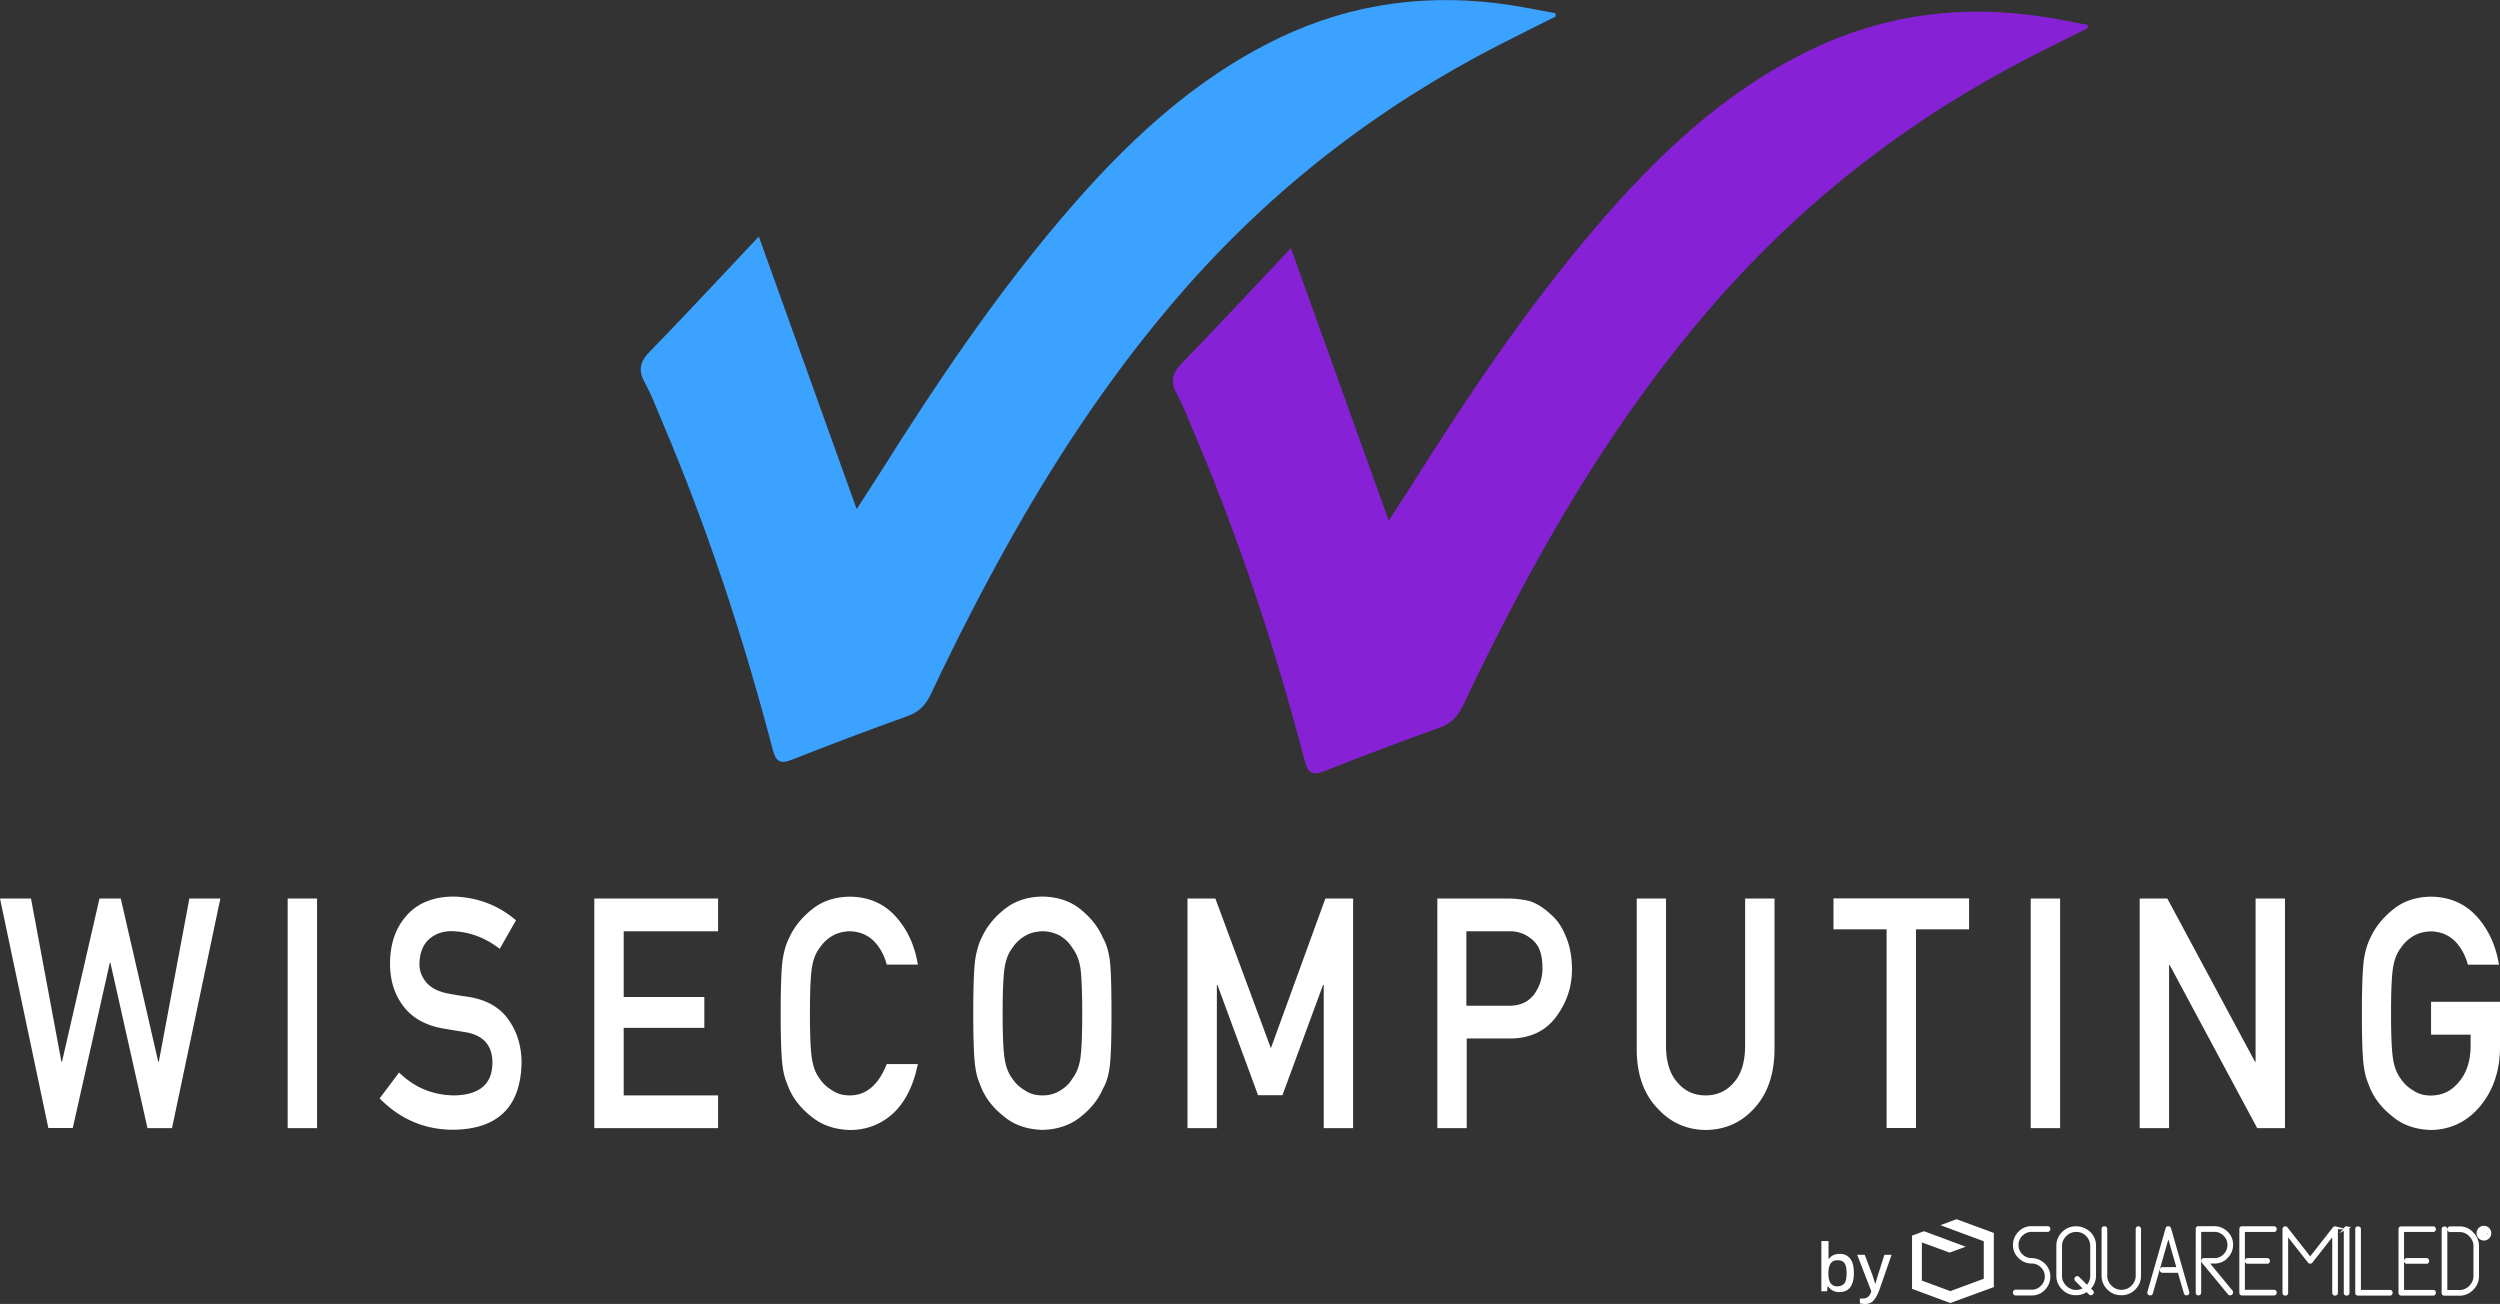
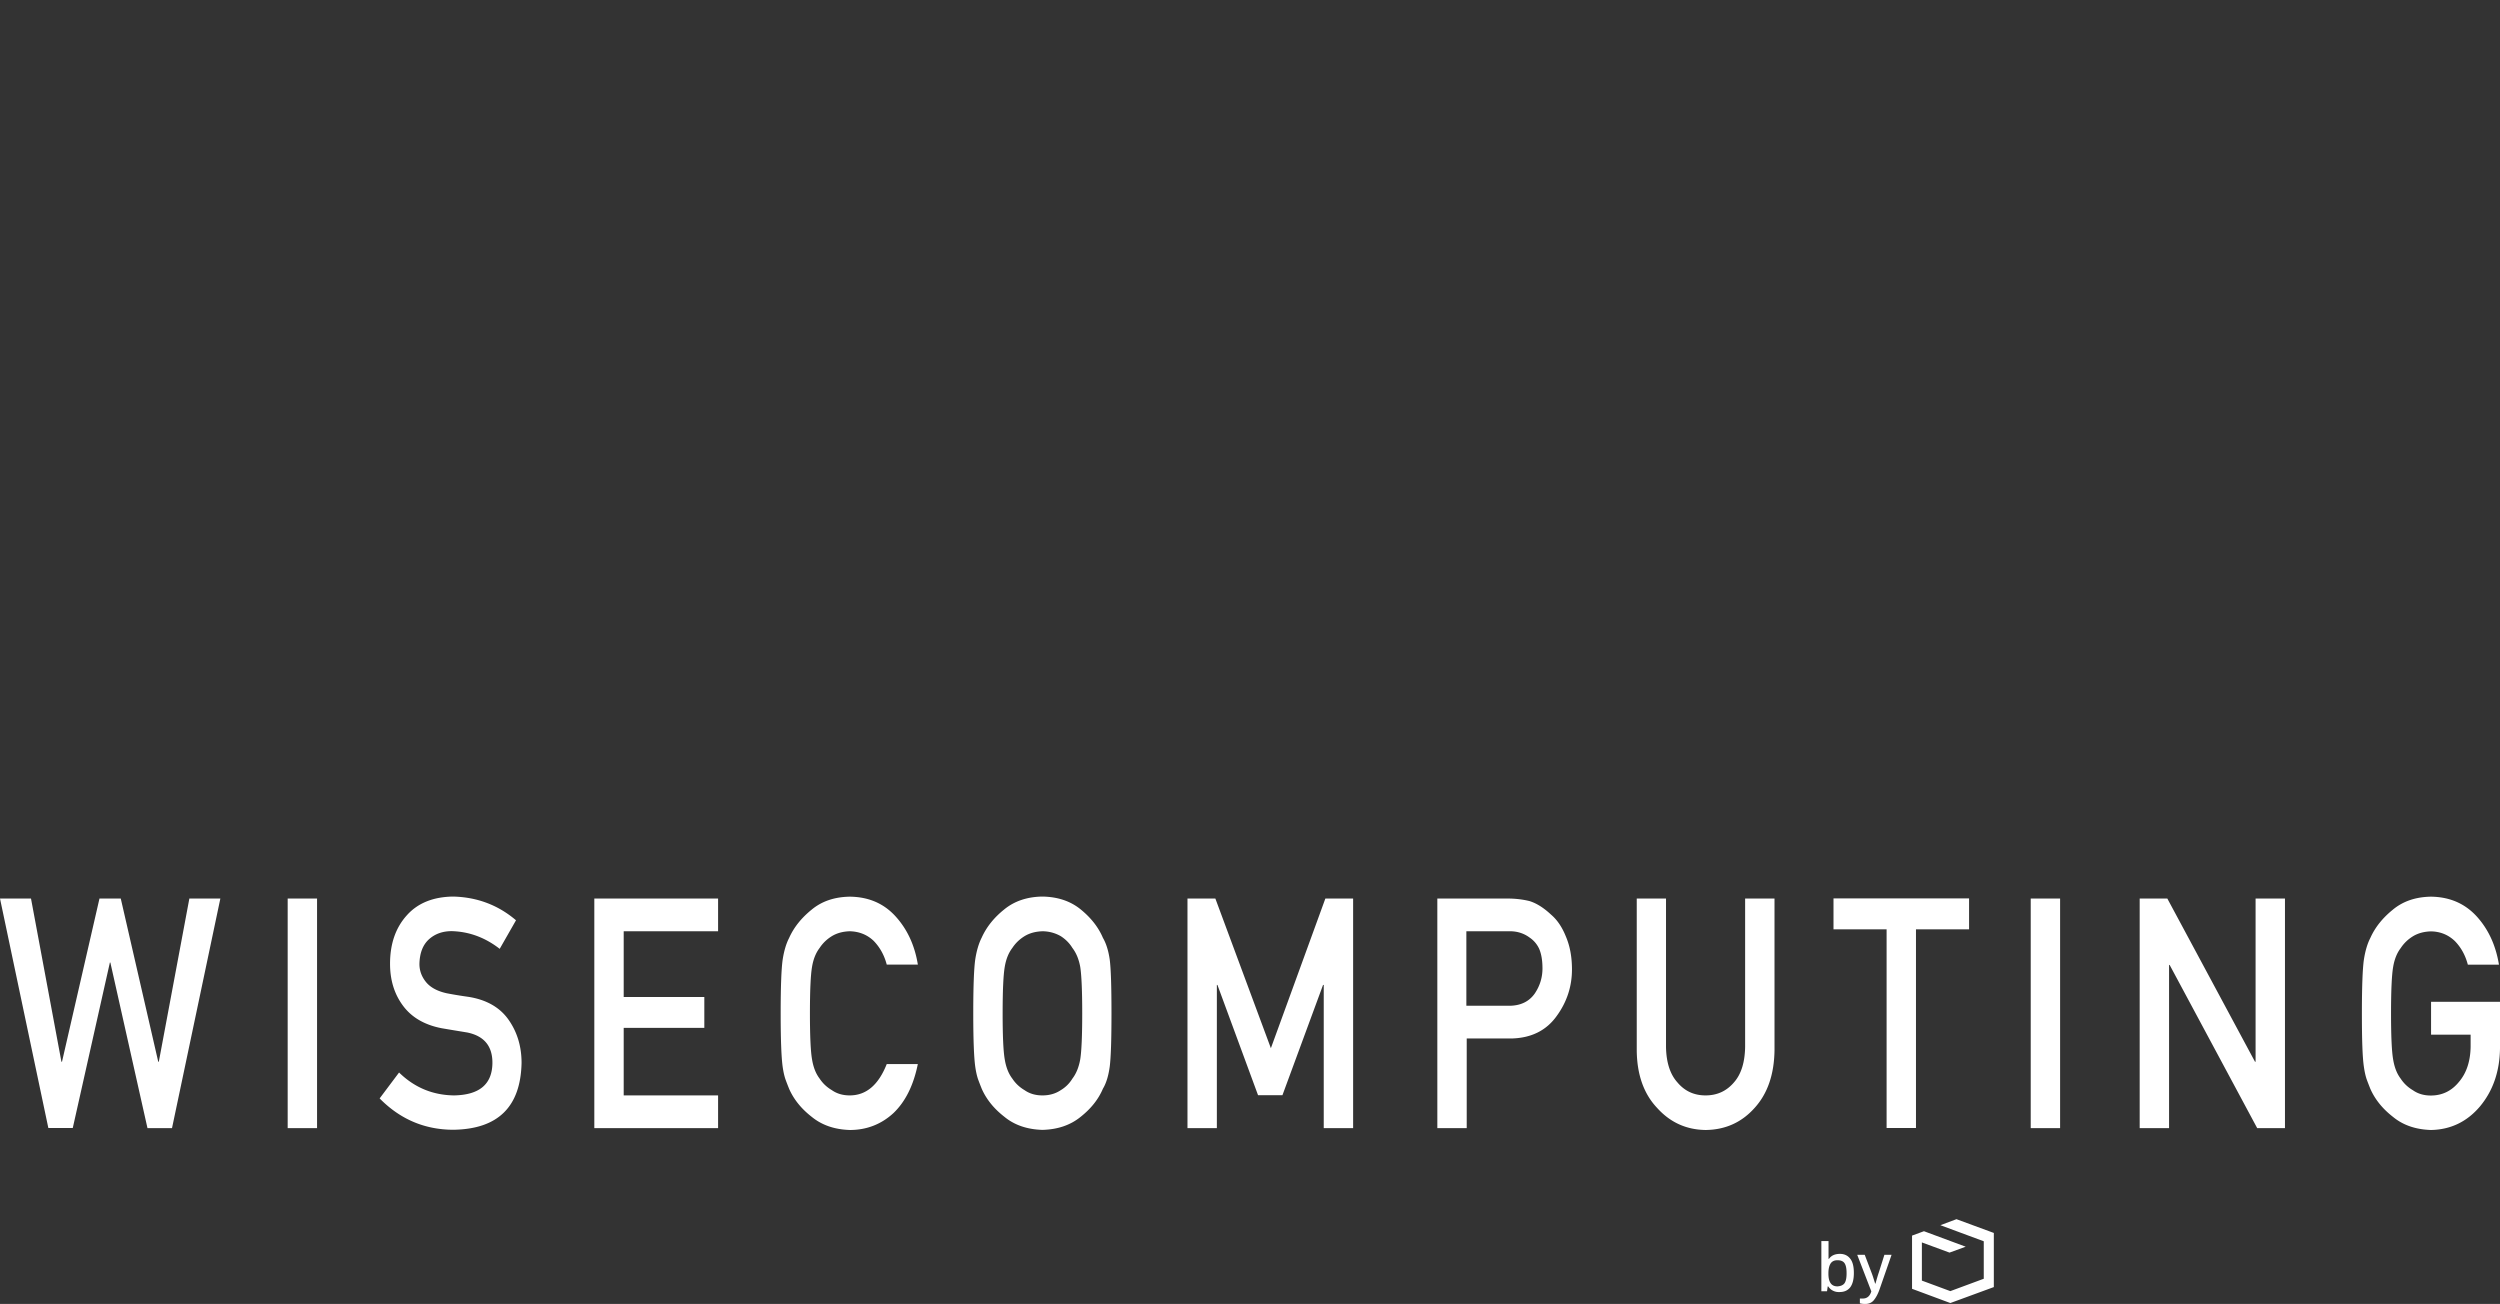
<svg xmlns="http://www.w3.org/2000/svg" viewBox="0 0 216.13 112.73" style="enable-background:new 0 0 216.13 112.73" xml:space="preserve">
  <rect x="0" y="0" width="216.13" height="112.73" fill="#333333" stroke="none" />
  <style>.st2{fill:#fff}.st9{clip-path:url(#SVGID_6_)}</style>
  <g id="W">
-     <path d="M134.49 1.43c-1.62.81-3.25 1.61-4.86 2.44-10.51 5.38-19.68 12.48-27.43 21.37-5.62 6.44-10.38 13.51-14.59 20.94-2.55 4.51-4.91 9.11-7.12 13.8-.43.91-.99 1.55-1.98 1.91-3.37 1.21-6.72 2.47-10.05 3.79-1.07.43-1.4.09-1.66-.89-2.53-9.68-5.65-19.16-9.57-28.38-.48-1.14-.92-2.3-1.51-3.38-.57-1.05-.37-1.79.44-2.62 2.31-2.36 4.56-4.78 6.83-7.18.81-.86 1.62-1.73 2.61-2.78 2.84 7.92 5.6 15.61 8.46 23.56.82-1.27 1.49-2.29 2.14-3.32 4.78-7.59 9.78-15.02 15.6-21.86 5.35-6.29 11.25-11.94 18.81-15.56C116.98.22 123.68-.62 130.64.45c1.29.2 2.57.46 3.85.7-.02.09-.01.18 0 .28z" style="fill:#3ba2ff" />
-     <path d="M180.49 2.43c-1.62.81-3.25 1.61-4.86 2.44-10.51 5.38-19.68 12.48-27.43 21.37-5.62 6.44-10.38 13.51-14.59 20.94-2.55 4.51-4.91 9.11-7.12 13.8-.43.91-.99 1.55-1.98 1.91-3.37 1.21-6.72 2.47-10.05 3.79-1.07.43-1.4.09-1.66-.89-2.53-9.68-5.65-19.16-9.57-28.38-.48-1.14-.92-2.3-1.51-3.38-.57-1.05-.37-1.79.44-2.62 2.31-2.36 4.56-4.78 6.83-7.18.81-.86 1.62-1.73 2.61-2.78 2.84 7.92 5.6 15.61 8.46 23.56.82-1.27 1.49-2.29 2.14-3.32 4.78-7.59 9.78-15.02 15.6-21.86 5.35-6.29 11.25-11.94 18.81-15.56 6.37-3.05 13.07-3.89 20.03-2.82 1.29.2 2.57.46 3.85.7-.02.09-.01.18 0 .28z" style="fill:#8621d5" />
-   </g>
+     </g>
  <g id="WISECOMPUTING">
-     <path class="st2" d="M0 77.68h2.68l2.63 14.11h.05L8.6 77.68h1.84l3.24 14.11h.05l2.64-14.11h2.68l-4.18 19.85h-2.12L9.54 83.21H9.5L6.29 97.52H4.18L0 77.68zM24.87 77.68h2.54v19.85h-2.54V77.68zM34.5 92.72c1.33 1.3 2.92 1.96 4.76 1.98 2.18-.04 3.28-.96 3.31-2.77.02-1.48-.71-2.37-2.18-2.67-.67-.11-1.41-.23-2.22-.37-1.44-.28-2.54-.91-3.29-1.89-.77-1.01-1.16-2.23-1.16-3.68 0-1.74.49-3.13 1.46-4.2.94-1.05 2.28-1.59 4-1.61 2.08.05 3.89.74 5.43 2.05l-1.41 2.47c-1.26-.98-2.64-1.49-4.15-1.53-.78 0-1.43.23-1.95.69-.54.48-.82 1.2-.84 2.15 0 .57.19 1.09.56 1.55.38.47.98.8 1.8.98.46.09 1.09.2 1.88.31 1.57.25 2.73.92 3.48 2 .74 1.06 1.11 2.3 1.11 3.71-.08 3.8-2.04 5.72-5.88 5.78-2.48 0-4.61-.9-6.39-2.71l1.68-2.24zM51.38 77.68h10.7v2.83h-8.16v5.68h6.97v2.67h-6.97v5.84h8.16v2.83h-10.7V77.68zM79.35 91.98c-.37 1.84-1.07 3.25-2.1 4.24-1.06.98-2.33 1.47-3.78 1.47-1.32-.04-2.42-.42-3.3-1.14-.9-.7-1.55-1.51-1.95-2.42-.12-.3-.23-.58-.33-.86-.09-.28-.17-.63-.23-1.06-.11-.8-.17-2.33-.17-4.6 0-2.3.06-3.85.17-4.63.12-.78.31-1.41.56-1.89.41-.92 1.06-1.73 1.95-2.45.88-.73 1.98-1.1 3.3-1.12 1.62.02 2.93.58 3.95 1.7s1.66 2.51 1.93 4.17h-2.69c-.21-.8-.58-1.48-1.13-2.05-.57-.54-1.26-.81-2.07-.83-.6.02-1.11.16-1.54.42-.44.27-.79.61-1.06 1.02-.33.43-.55.98-.66 1.65-.12.71-.18 2.04-.18 4s.06 3.28.18 3.97c.11.69.33 1.25.66 1.68.27.41.62.74 1.06 1 .43.3.94.45 1.54.45 1.43 0 2.49-.91 3.2-2.71h2.69zM84.14 87.6c0-2.31.06-3.86.17-4.64.12-.78.31-1.41.56-1.9.41-.91 1.06-1.73 1.95-2.44.88-.72 1.98-1.09 3.29-1.11 1.33.02 2.44.39 3.33 1.12.88.72 1.52 1.53 1.91 2.45.28.48.48 1.11.59 1.89.1.78.15 2.32.15 4.63 0 2.27-.05 3.8-.15 4.6-.11.8-.3 1.44-.59 1.92-.39.92-1.03 1.72-1.91 2.42-.89.73-2 1.11-3.33 1.14-1.32-.04-2.42-.42-3.29-1.14-.9-.7-1.55-1.51-1.95-2.42-.12-.3-.23-.58-.33-.86-.09-.28-.17-.63-.23-1.06-.11-.8-.17-2.33-.17-4.6zm2.54 0c0 1.96.06 3.28.18 3.97.11.69.33 1.25.66 1.68.27.41.62.74 1.06 1 .43.3.94.45 1.54.45.61 0 1.13-.15 1.58-.45.42-.25.76-.59 1.01-1 .33-.43.56-.99.68-1.68.11-.69.17-2.01.17-3.97 0-1.96-.06-3.29-.17-4-.12-.67-.35-1.22-.68-1.65-.25-.41-.59-.75-1.01-1.02a3.2 3.2 0 0 0-1.58-.42c-.6.02-1.11.16-1.54.42-.44.27-.79.61-1.06 1.02-.33.43-.55.98-.66 1.65-.12.71-.18 2.05-.18 4zM102.68 77.68h2.39l4.8 12.94 4.71-12.94h2.4v19.85h-2.54V85.15h-.06l-3.51 9.53h-2.11l-3.51-9.53h-.05v12.38h-2.54V77.68zM124.25 77.68h6.07c.66 0 1.3.07 1.91.22.61.19 1.23.58 1.86 1.17.53.45.96 1.08 1.29 1.91.34.8.52 1.74.52 2.83 0 1.47-.44 2.81-1.31 4.01-.9 1.27-2.21 1.92-3.93 1.96h-3.86v7.75h-2.54V77.68zm2.53 9.27h3.76c.94-.02 1.65-.37 2.13-1.04.45-.66.68-1.39.68-2.19 0-.67-.09-1.23-.28-1.68a2.34 2.34 0 0 0-.81-.97c-.52-.39-1.13-.58-1.82-.56h-3.67v6.44zM141.49 77.68h2.54v12.81c.02 1.35.35 2.38.99 3.09.63.75 1.44 1.12 2.43 1.12s1.81-.37 2.45-1.12c.63-.71.95-1.74.97-3.09V77.68h2.54V90.8c-.03 2.09-.6 3.74-1.71 4.97-1.12 1.26-2.53 1.9-4.24 1.92-1.68-.02-3.08-.66-4.21-1.92-1.15-1.22-1.73-2.88-1.75-4.96V77.68zM163.1 80.34h-4.59v-2.67h11.72v2.67h-4.59v17.18h-2.54V80.34zM175.56 77.68h2.54v19.85h-2.54V77.68zM184.98 77.68h2.39l7.58 14.11h.05V77.68h2.54v19.85h-2.4l-7.57-14.11h-.05v14.11h-2.54V77.68zM210.18 86.61h5.95v4.04c-.03 1.99-.61 3.65-1.72 4.99-1.12 1.33-2.54 2.02-4.25 2.05-1.32-.04-2.42-.42-3.29-1.14-.9-.7-1.55-1.51-1.95-2.42-.12-.3-.23-.58-.33-.86-.09-.28-.17-.63-.23-1.06-.12-.8-.17-2.33-.17-4.6 0-2.3.06-3.85.17-4.63.12-.78.31-1.41.56-1.89.41-.92 1.06-1.73 1.95-2.45.88-.73 1.98-1.1 3.29-1.12 1.62.02 2.93.59 3.95 1.7 1.02 1.12 1.66 2.52 1.93 4.18h-2.69c-.21-.8-.58-1.49-1.13-2.05-.57-.54-1.26-.82-2.07-.83-.6.02-1.11.16-1.54.42-.44.27-.79.61-1.06 1.02-.33.43-.55.98-.66 1.65-.12.71-.18 2.04-.18 4s.06 3.28.18 3.97c.11.69.33 1.25.66 1.68.27.41.62.74 1.06 1 .43.3.94.45 1.54.45.99 0 1.81-.4 2.45-1.2.64-.76.97-1.77.99-3.02v-1.04h-3.42v-2.84zM158.46 111.58c-.17-.08-.3-.21-.41-.37h-.04l-.06.42h-.49v-4.34h.62v1.54h.04c.2-.29.52-.43.95-.43.37 0 .67.14.88.41.22.27.32.69.32 1.24 0 .56-.11.97-.32 1.25-.22.27-.52.4-.92.4-.21.01-.4-.03-.57-.12zm1-.64c.12-.17.18-.45.18-.84v-.05c0-.4-.06-.68-.18-.85s-.32-.25-.61-.25c-.27 0-.46.09-.59.28-.12.19-.19.47-.19.83v.05c0 .36.06.63.19.82.12.18.32.28.59.28.29-.02.49-.11.61-.27zM160.79 112.67v-.41h.26c.36 0 .61-.21.73-.62l-1.22-3.16h.65l.59 1.55c.08.2.18.52.31.94h.03c.11-.4.2-.71.28-.94l.49-1.55h.62l-1.04 2.99c-.14.4-.31.71-.49.93-.18.22-.43.33-.74.33-.2 0-.35-.02-.47-.06zM165.3 111.42v-4.6l1.03-.38 3.61 1.34-1.4.51-2.39-.88v3.3l2.46.91 2.89-1.07v-3.24l-3.75-1.39 1.39-.52 3.23 1.19v4.68l-3.76 1.38z" />
-     <path d="M175.64 106.37h1.37c.06.01.11-.03.12-.09v-.03c.01-.06-.03-.11-.09-.12H175.64c-.39-.01-.78.15-1.05.44-.28.28-.44.66-.44 1.05-.01.4.15.78.44 1.05.28.28.65.44 1.05.44.33-.01.65.13.89.37.24.23.38.54.37.88.01.33-.13.65-.37.89-.23.24-.55.38-.89.37h-1.37c-.06-.01-.11.03-.12.09v.04c-.01.06.03.11.09.12H175.64c.4.01.78-.15 1.05-.44.28-.28.44-.65.44-1.05.01-.4-.15-.78-.44-1.05-.28-.28-.66-.44-1.05-.44-.33.01-.65-.13-.89-.37-.24-.23-.38-.55-.37-.89-.01-.33.13-.65.37-.89.24-.23.55-.37.89-.37zm5.19 1.36v2.55c.01.37-.15.73-.41.97l-.75-.76c-.04-.04-.1-.06-.15-.02l-.02.02c-.04.04-.05.1-.02.15l.02.02.75.75c-.22.15-.49.23-.75.23-.36.01-.7-.14-.96-.4-.26-.25-.41-.6-.4-.96v-2.55c-.01-.36.14-.7.4-.95.25-.26.6-.41.96-.4.36-.01.7.14.95.4.24.25.38.59.38.95zm-1.35-1.59c-.42-.01-.83.16-1.12.46-.3.29-.47.7-.46 1.12v2.55c-.01.42.16.83.46 1.12.29.3.7.47 1.12.46.33 0 .65-.1.93-.3l.26.26c.02.02.05.04.09.04.03 0 .07-.01.09-.04.04-.04.05-.1.01-.15l-.01-.01-.25-.25c.31-.3.49-.71.48-1.14v-2.55c.01-.42-.16-.83-.46-1.12-.32-.29-.72-.45-1.14-.45zm5.4 0c-.06-.01-.11.03-.12.09v4.04c.01.36-.14.7-.4.96-.25.26-.6.41-.95.4-.36.01-.7-.14-.96-.4-.26-.25-.41-.6-.4-.96v-4.01c.01-.06-.03-.11-.09-.12h-.03c-.06-.01-.11.03-.12.09v4.04c-.01.42.16.83.46 1.12.29.3.7.47 1.12.46.42.01.83-.16 1.12-.46.3-.29.47-.7.46-1.12v-4.01c.01-.06-.03-.11-.09-.12.02 0 0 0 0 0zm4.26 5.57-1.57-5.49a.117.117 0 0 0-.11-.09c-.06-.01-.1.03-.12.09l-1.57 5.49c-.02.05 0 .12.05.14.01.01.01.01.03.01.05.02.12 0 .14-.05.01-.01.01-.01.01-.03l1.46-5.09.85 2.98h-1.34c-.06-.01-.11.03-.12.09v.03c-.01.06.03.11.09.12h1.44l.54 1.87c.01.05.06.09.11.08h.03c.06-.01.09-.06.09-.12 0-.01 0-.02-.01-.03zm.91.15c.06.01.11-.03.12-.09v-5.4h1.26c.33-.01.65.13.89.37.24.23.38.55.37.89.01.33-.13.65-.37.89-.23.24-.55.38-.89.37h-.89c-.04 0-.09.02-.1.07-.02.04-.01.09.01.12l2.26 2.74c.02.03.05.04.09.04.03 0 .06-.01.08-.03.05-.03.07-.09.04-.15-.01-.01-.01-.01-.01-.02l-2.1-2.55h.63c.4.01.78-.15 1.05-.44.28-.28.44-.66.44-1.05.01-.4-.15-.78-.44-1.05-.28-.28-.66-.44-1.05-.44h-1.37c-.06-.01-.11.03-.12.09V111.74c-.01.06.03.11.09.12-.01.01 0 .01.01 0zm6.65-5.6c.01-.06-.03-.11-.09-.12h-2.77c-.06-.01-.11.03-.12.09V111.75c-.01.06.03.11.09.12h2.77c.06.01.11-.03.12-.09v-.03c.01-.06-.03-.11-.09-.12H193.95v-5.25h2.63c.06.01.11-.03.12-.09v-.03zm-.71 2.63h-1.67c-.06-.01-.11.03-.12.09v.03c-.01.06.03.11.09.12h1.7c.06.01.11-.03.12-.09v-.03c.01-.06-.03-.11-.09-.12h-.03zm5.92-2.74c-.04-.01-.1 0-.13.04l-2.06 2.63-2.06-2.63c-.03-.04-.08-.06-.13-.04-.05.01-.08.06-.08.12v5.49c-.01.06.03.11.09.12h.03c.06.01.11-.03.12-.09V106.61l1.94 2.47c.02.03.06.04.09.04.04 0 .07-.01.09-.04l1.94-2.47v5.15c-.01.06.03.11.09.12h.03c.06.01.11-.03.12-.09V106.27a.104.104 0 0 0-.08-.12zm.96 0c-.06-.01-.11.03-.12.09V111.76c-.01.06.03.11.09.12h.03c.06.01.11-.03.12-.09V106.27c.01-.06-.03-.11-.09-.12-.01-.01-.02-.01-.03 0zm3.74 5.49h-2.63v-5.37c.01-.06-.03-.11-.09-.12h-.03c-.06-.01-.11.03-.12.09V111.76c-.01.06.03.11.09.12h2.77c.06.01.11-.03.12-.09v-.03c.01-.06-.03-.11-.09-.12h-.02zm3.85-5.37c.01-.06-.03-.11-.09-.12h-2.77c-.06-.01-.11.03-.12.09V111.76c-.01.06.03.11.09.12h2.77c.06.01.11-.03.12-.09v-.03c.01-.06-.03-.11-.09-.12H207.71v-5.26h2.63c.06.01.11-.03.12-.09-.01-.01-.01-.02 0-.02zm-.7 2.62h-1.67c-.06-.01-.11.03-.12.09v.03c-.01.06.03.11.09.12h1.7c.06.01.11-.03.12-.09v-.03c.01-.06-.03-.11-.09-.12h-.03zm2.85-2.74h-.78c-.06-.01-.11.03-.12.09v.03c-.01.06.03.11.09.12h.81c.36-.01.7.14.95.4.26.25.41.6.4.95v2.55c.01.36-.14.7-.4.96-.25.26-.6.41-.95.4h-1.16v-5.37c.01-.06-.03-.11-.09-.12h-.03c-.06-.01-.11.03-.12.09V111.77c-.01.06.03.11.09.12h1.31c.42.01.83-.17 1.12-.47.3-.3.47-.7.46-1.12v-2.54c.01-.42-.16-.83-.46-1.12-.29-.34-.7-.5-1.12-.49z" style="fill:#fff;stroke:#fff;stroke-width:.25;stroke-miterlimit:8.4" />
-     <path d="M214.73 107.12a.506.506 0 0 1-.5-.52c.01-.28.23-.51.52-.5.13 0 .25.05.35.15.1.09.15.22.15.36 0 .28-.22.51-.5.51h-.02zm0-.95a.38.38 0 0 0-.3.13c-.08.08-.13.2-.12.31 0 .12.04.22.12.31.08.09.19.13.3.13.25 0 .44-.2.44-.44s-.2-.45-.44-.44zm.16.76-.08-.16c-.01-.04-.04-.07-.07-.1-.02-.01-.04-.03-.07-.03h-.07v.28h-.08v-.65h.2c.06 0 .12.01.17.04.04.03.07.07.07.12 0 .1-.06.16-.17.18.03.01.07.05.11.12l.09.18-.1.02zm-.28-.59v.23h.11c.04 0 .07-.01.11-.03.03-.02.04-.06.04-.09 0-.08-.05-.12-.16-.12h-.1z" style="fill:#fff;stroke:#fff;stroke-width:.25;stroke-miterlimit:10" />
+     <path class="st2" d="M0 77.68h2.68l2.63 14.11h.05L8.6 77.68h1.84l3.24 14.11h.05l2.64-14.11h2.68l-4.18 19.85h-2.12L9.54 83.21H9.5L6.29 97.52H4.18L0 77.68zM24.87 77.68h2.54v19.85h-2.54V77.68zM34.5 92.72c1.33 1.3 2.92 1.96 4.76 1.98 2.18-.04 3.28-.96 3.31-2.77.02-1.48-.71-2.37-2.18-2.67-.67-.11-1.41-.23-2.22-.37-1.44-.28-2.54-.91-3.29-1.89-.77-1.01-1.16-2.23-1.16-3.68 0-1.74.49-3.13 1.46-4.2.94-1.05 2.28-1.59 4-1.61 2.08.05 3.89.74 5.43 2.05l-1.41 2.47c-1.26-.98-2.64-1.49-4.15-1.53-.78 0-1.43.23-1.95.69-.54.48-.82 1.2-.84 2.15 0 .57.19 1.09.56 1.55.38.47.98.8 1.8.98.46.09 1.09.2 1.88.31 1.57.25 2.73.92 3.48 2 .74 1.06 1.11 2.3 1.11 3.71-.08 3.8-2.04 5.72-5.88 5.78-2.48 0-4.61-.9-6.39-2.71l1.68-2.24zM51.38 77.68h10.7v2.83h-8.16v5.68h6.97v2.67h-6.97v5.84h8.16v2.83h-10.7V77.68zM79.35 91.98c-.37 1.84-1.07 3.25-2.1 4.24-1.06.98-2.33 1.47-3.78 1.47-1.32-.04-2.42-.42-3.3-1.14-.9-.7-1.55-1.51-1.95-2.42-.12-.3-.23-.58-.33-.86-.09-.28-.17-.63-.23-1.06-.11-.8-.17-2.33-.17-4.6 0-2.3.06-3.85.17-4.63.12-.78.31-1.41.56-1.89.41-.92 1.06-1.73 1.95-2.45.88-.73 1.98-1.1 3.3-1.12 1.62.02 2.93.58 3.95 1.7s1.66 2.51 1.93 4.17h-2.69c-.21-.8-.58-1.48-1.13-2.05-.57-.54-1.26-.81-2.07-.83-.6.02-1.11.16-1.54.42-.44.27-.79.61-1.06 1.02-.33.43-.55.98-.66 1.65-.12.71-.18 2.04-.18 4s.06 3.28.18 3.97c.11.69.33 1.25.66 1.68.27.41.62.74 1.06 1 .43.3.94.45 1.54.45 1.43 0 2.49-.91 3.2-2.71h2.69zM84.14 87.6c0-2.31.06-3.86.17-4.64.12-.78.31-1.41.56-1.9.41-.91 1.06-1.73 1.95-2.44.88-.72 1.98-1.09 3.29-1.11 1.33.02 2.44.39 3.33 1.12.88.72 1.52 1.53 1.91 2.45.28.48.48 1.11.59 1.89.1.78.15 2.32.15 4.63 0 2.27-.05 3.8-.15 4.6-.11.8-.3 1.44-.59 1.92-.39.92-1.03 1.72-1.91 2.42-.89.73-2 1.11-3.33 1.14-1.32-.04-2.42-.42-3.29-1.14-.9-.7-1.55-1.51-1.95-2.42-.12-.3-.23-.58-.33-.86-.09-.28-.17-.63-.23-1.06-.11-.8-.17-2.33-.17-4.6zm2.54 0c0 1.96.06 3.28.18 3.97.11.69.33 1.25.66 1.68.27.41.62.74 1.06 1 .43.3.94.45 1.54.45.61 0 1.13-.15 1.58-.45.42-.25.76-.59 1.01-1 .33-.43.56-.99.68-1.68.11-.69.17-2.01.17-3.97 0-1.96-.06-3.29-.17-4-.12-.67-.35-1.22-.68-1.65-.25-.41-.59-.75-1.01-1.02a3.2 3.2 0 0 0-1.58-.42c-.6.02-1.11.16-1.54.42-.44.27-.79.61-1.06 1.02-.33.43-.55.98-.66 1.65-.12.71-.18 2.05-.18 4zM102.68 77.68h2.39l4.8 12.94 4.71-12.94h2.4v19.85h-2.54V85.15h-.06l-3.51 9.53h-2.11l-3.51-9.53h-.05v12.38h-2.54V77.68M124.25 77.68h6.07c.66 0 1.3.07 1.91.22.61.19 1.23.58 1.86 1.17.53.45.96 1.08 1.29 1.91.34.8.52 1.74.52 2.83 0 1.47-.44 2.81-1.31 4.01-.9 1.27-2.21 1.92-3.93 1.96h-3.86v7.75h-2.54V77.68zm2.53 9.27h3.76c.94-.02 1.65-.37 2.13-1.04.45-.66.68-1.39.68-2.19 0-.67-.09-1.23-.28-1.68a2.34 2.34 0 0 0-.81-.97c-.52-.39-1.13-.58-1.82-.56h-3.67v6.44zM141.49 77.68h2.54v12.81c.02 1.35.35 2.38.99 3.09.63.75 1.44 1.12 2.43 1.12s1.81-.37 2.45-1.12c.63-.71.95-1.74.97-3.09V77.68h2.54V90.8c-.03 2.09-.6 3.74-1.71 4.97-1.12 1.26-2.53 1.9-4.24 1.92-1.68-.02-3.08-.66-4.21-1.92-1.15-1.22-1.73-2.88-1.75-4.96V77.68zM163.1 80.34h-4.59v-2.67h11.72v2.67h-4.59v17.18h-2.54V80.34zM175.56 77.68h2.54v19.85h-2.54V77.68zM184.98 77.68h2.39l7.58 14.11h.05V77.68h2.54v19.85h-2.4l-7.57-14.11h-.05v14.11h-2.54V77.68zM210.18 86.61h5.95v4.04c-.03 1.99-.61 3.65-1.72 4.99-1.12 1.33-2.54 2.02-4.25 2.05-1.32-.04-2.42-.42-3.29-1.14-.9-.7-1.55-1.51-1.95-2.42-.12-.3-.23-.58-.33-.86-.09-.28-.17-.63-.23-1.06-.12-.8-.17-2.33-.17-4.6 0-2.3.06-3.85.17-4.63.12-.78.31-1.41.56-1.89.41-.92 1.06-1.73 1.95-2.45.88-.73 1.98-1.1 3.29-1.12 1.62.02 2.93.59 3.95 1.7 1.02 1.12 1.66 2.52 1.93 4.18h-2.69c-.21-.8-.58-1.49-1.13-2.05-.57-.54-1.26-.82-2.07-.83-.6.02-1.11.16-1.54.42-.44.27-.79.61-1.06 1.02-.33.43-.55.98-.66 1.65-.12.71-.18 2.04-.18 4s.06 3.28.18 3.97c.11.69.33 1.25.66 1.68.27.41.62.74 1.06 1 .43.3.94.45 1.54.45.99 0 1.81-.4 2.45-1.2.64-.76.97-1.77.99-3.02v-1.04h-3.42v-2.84zM158.46 111.58c-.17-.08-.3-.21-.41-.37h-.04l-.06.42h-.49v-4.34h.62v1.54h.04c.2-.29.52-.43.95-.43.37 0 .67.14.88.41.22.27.32.69.32 1.24 0 .56-.11.97-.32 1.25-.22.27-.52.4-.92.4-.21.01-.4-.03-.57-.12zm1-.64c.12-.17.18-.45.18-.84v-.05c0-.4-.06-.68-.18-.85s-.32-.25-.61-.25c-.27 0-.46.09-.59.28-.12.19-.19.47-.19.83v.05c0 .36.06.63.19.82.12.18.32.28.59.28.29-.02.49-.11.61-.27zM160.79 112.67v-.41h.26c.36 0 .61-.21.73-.62l-1.22-3.16h.65l.59 1.55c.08.2.18.52.31.94h.03c.11-.4.2-.71.28-.94l.49-1.55h.62l-1.04 2.99c-.14.4-.31.71-.49.93-.18.22-.43.33-.74.33-.2 0-.35-.02-.47-.06zM165.3 111.42v-4.6l1.03-.38 3.61 1.34-1.4.51-2.39-.88v3.3l2.46.91 2.89-1.07v-3.24l-3.75-1.39 1.39-.52 3.23 1.19v4.68l-3.76 1.38z" />
  </g>
</svg>